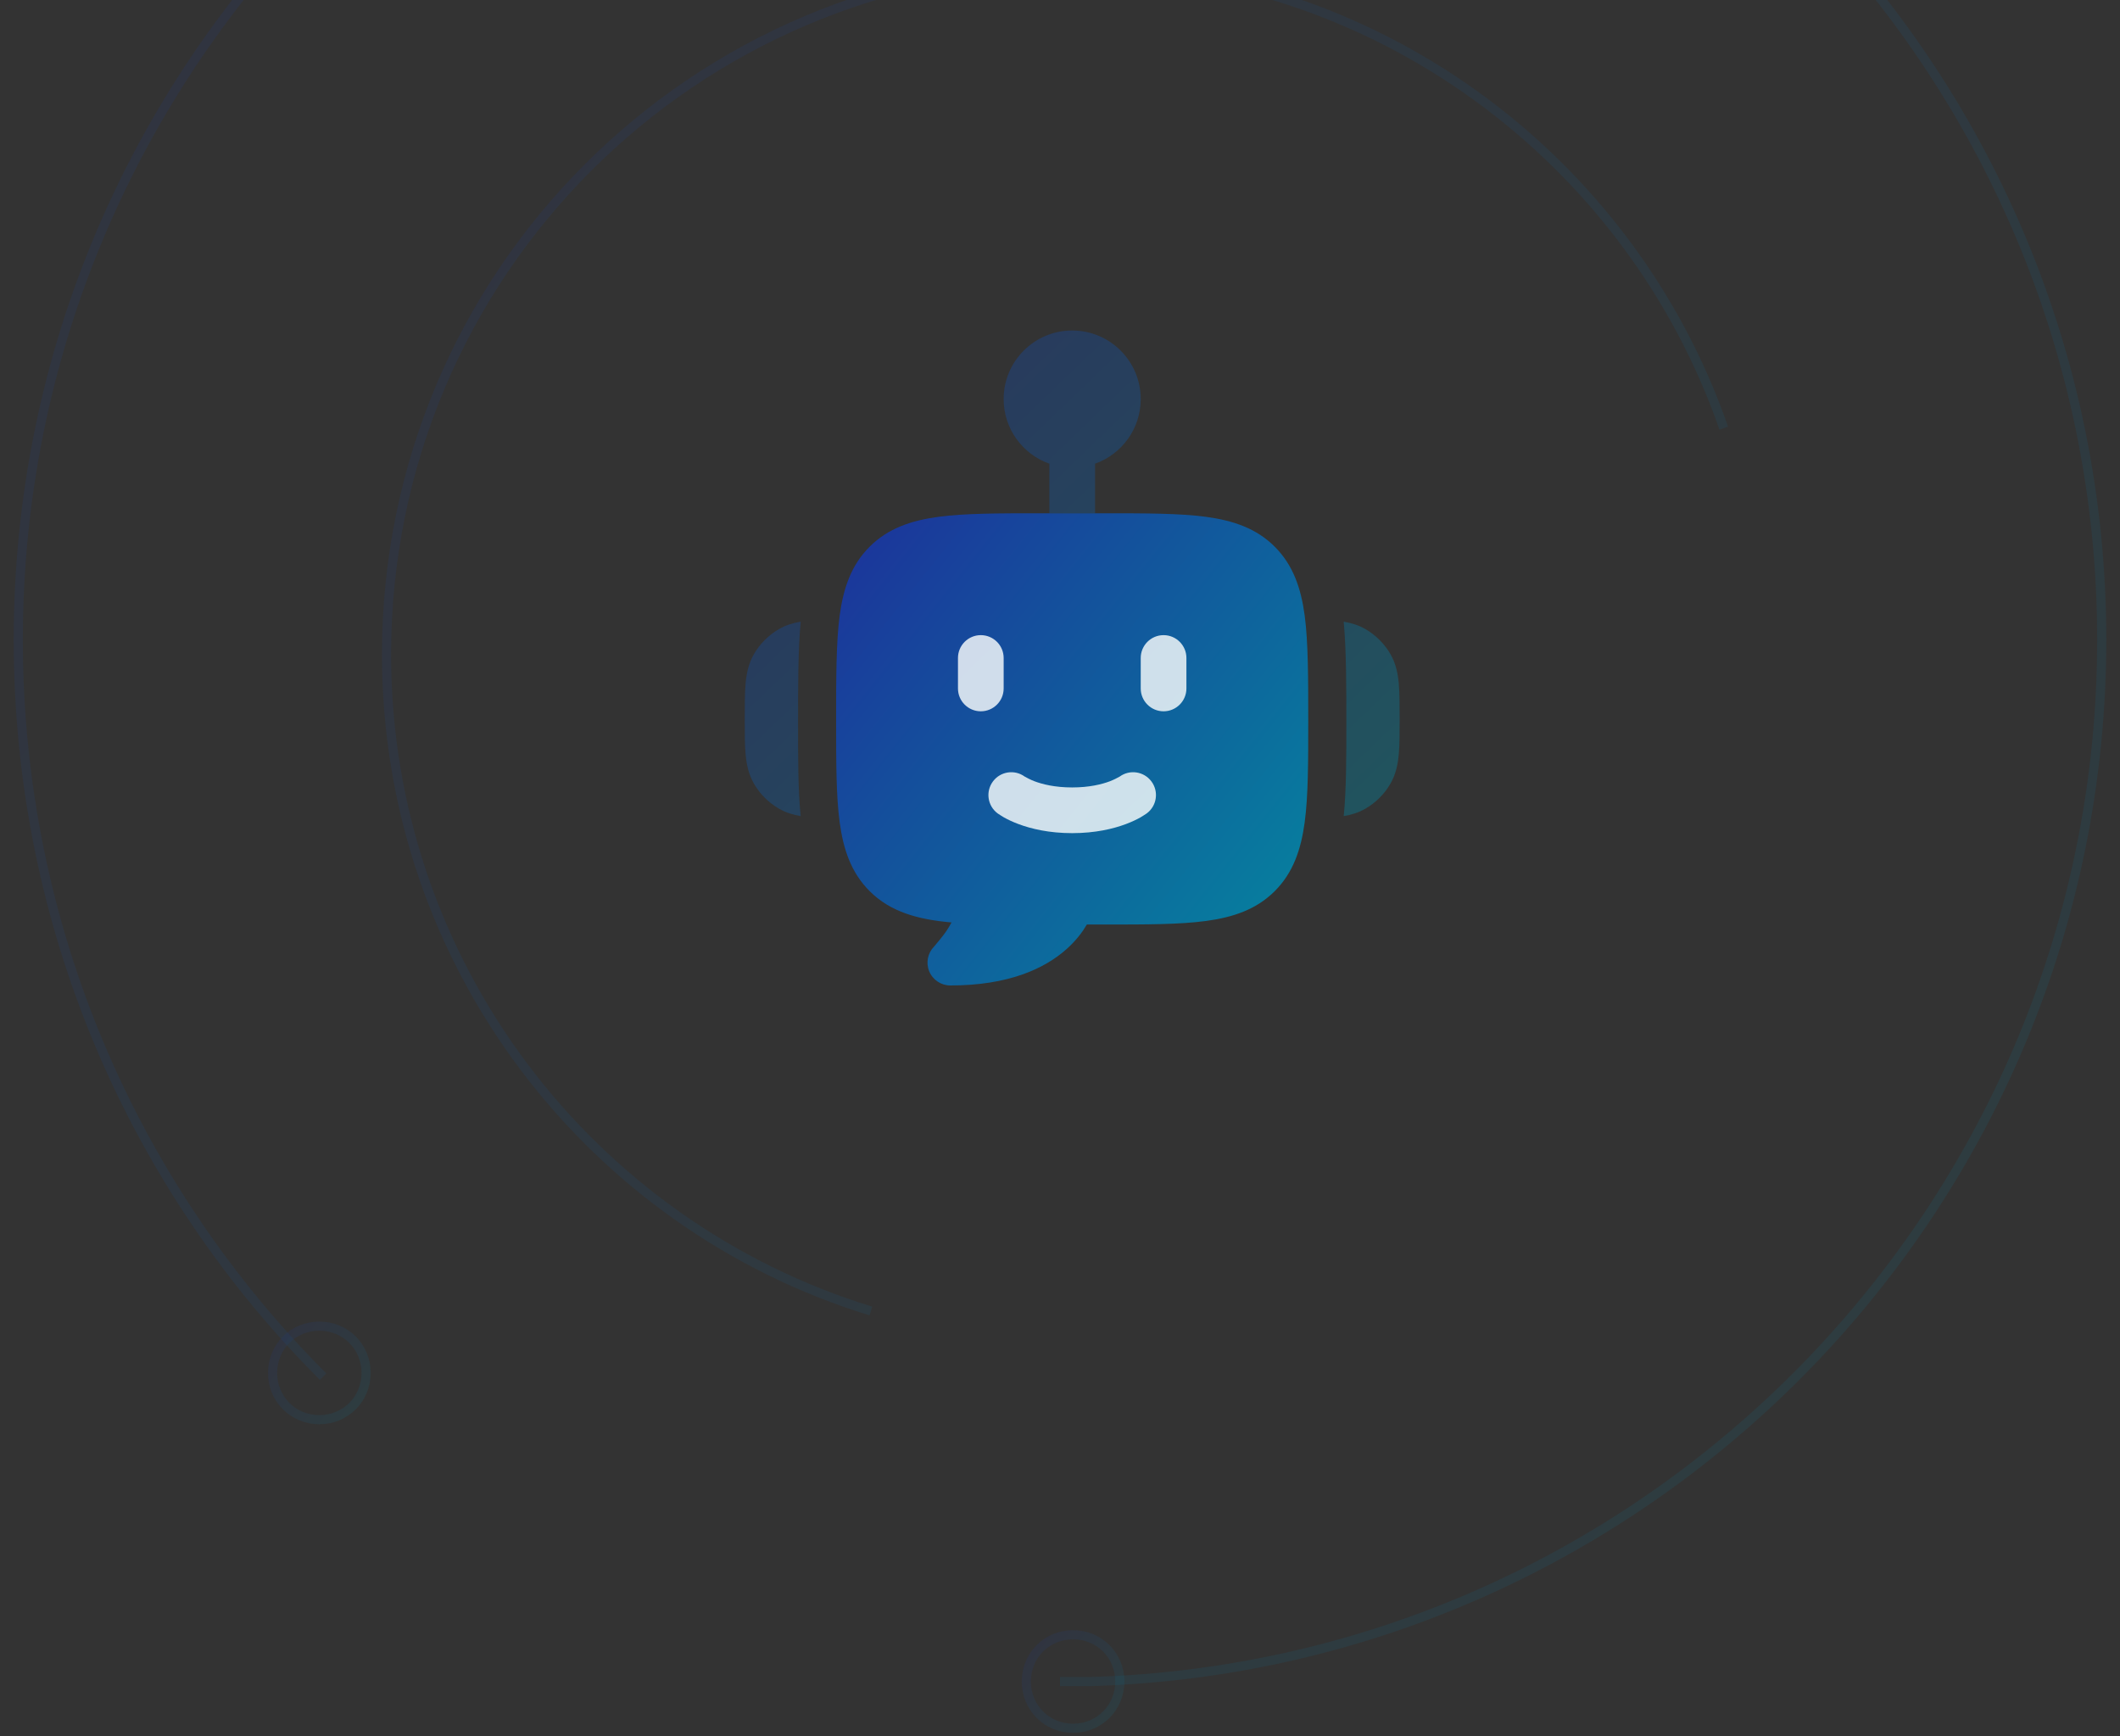
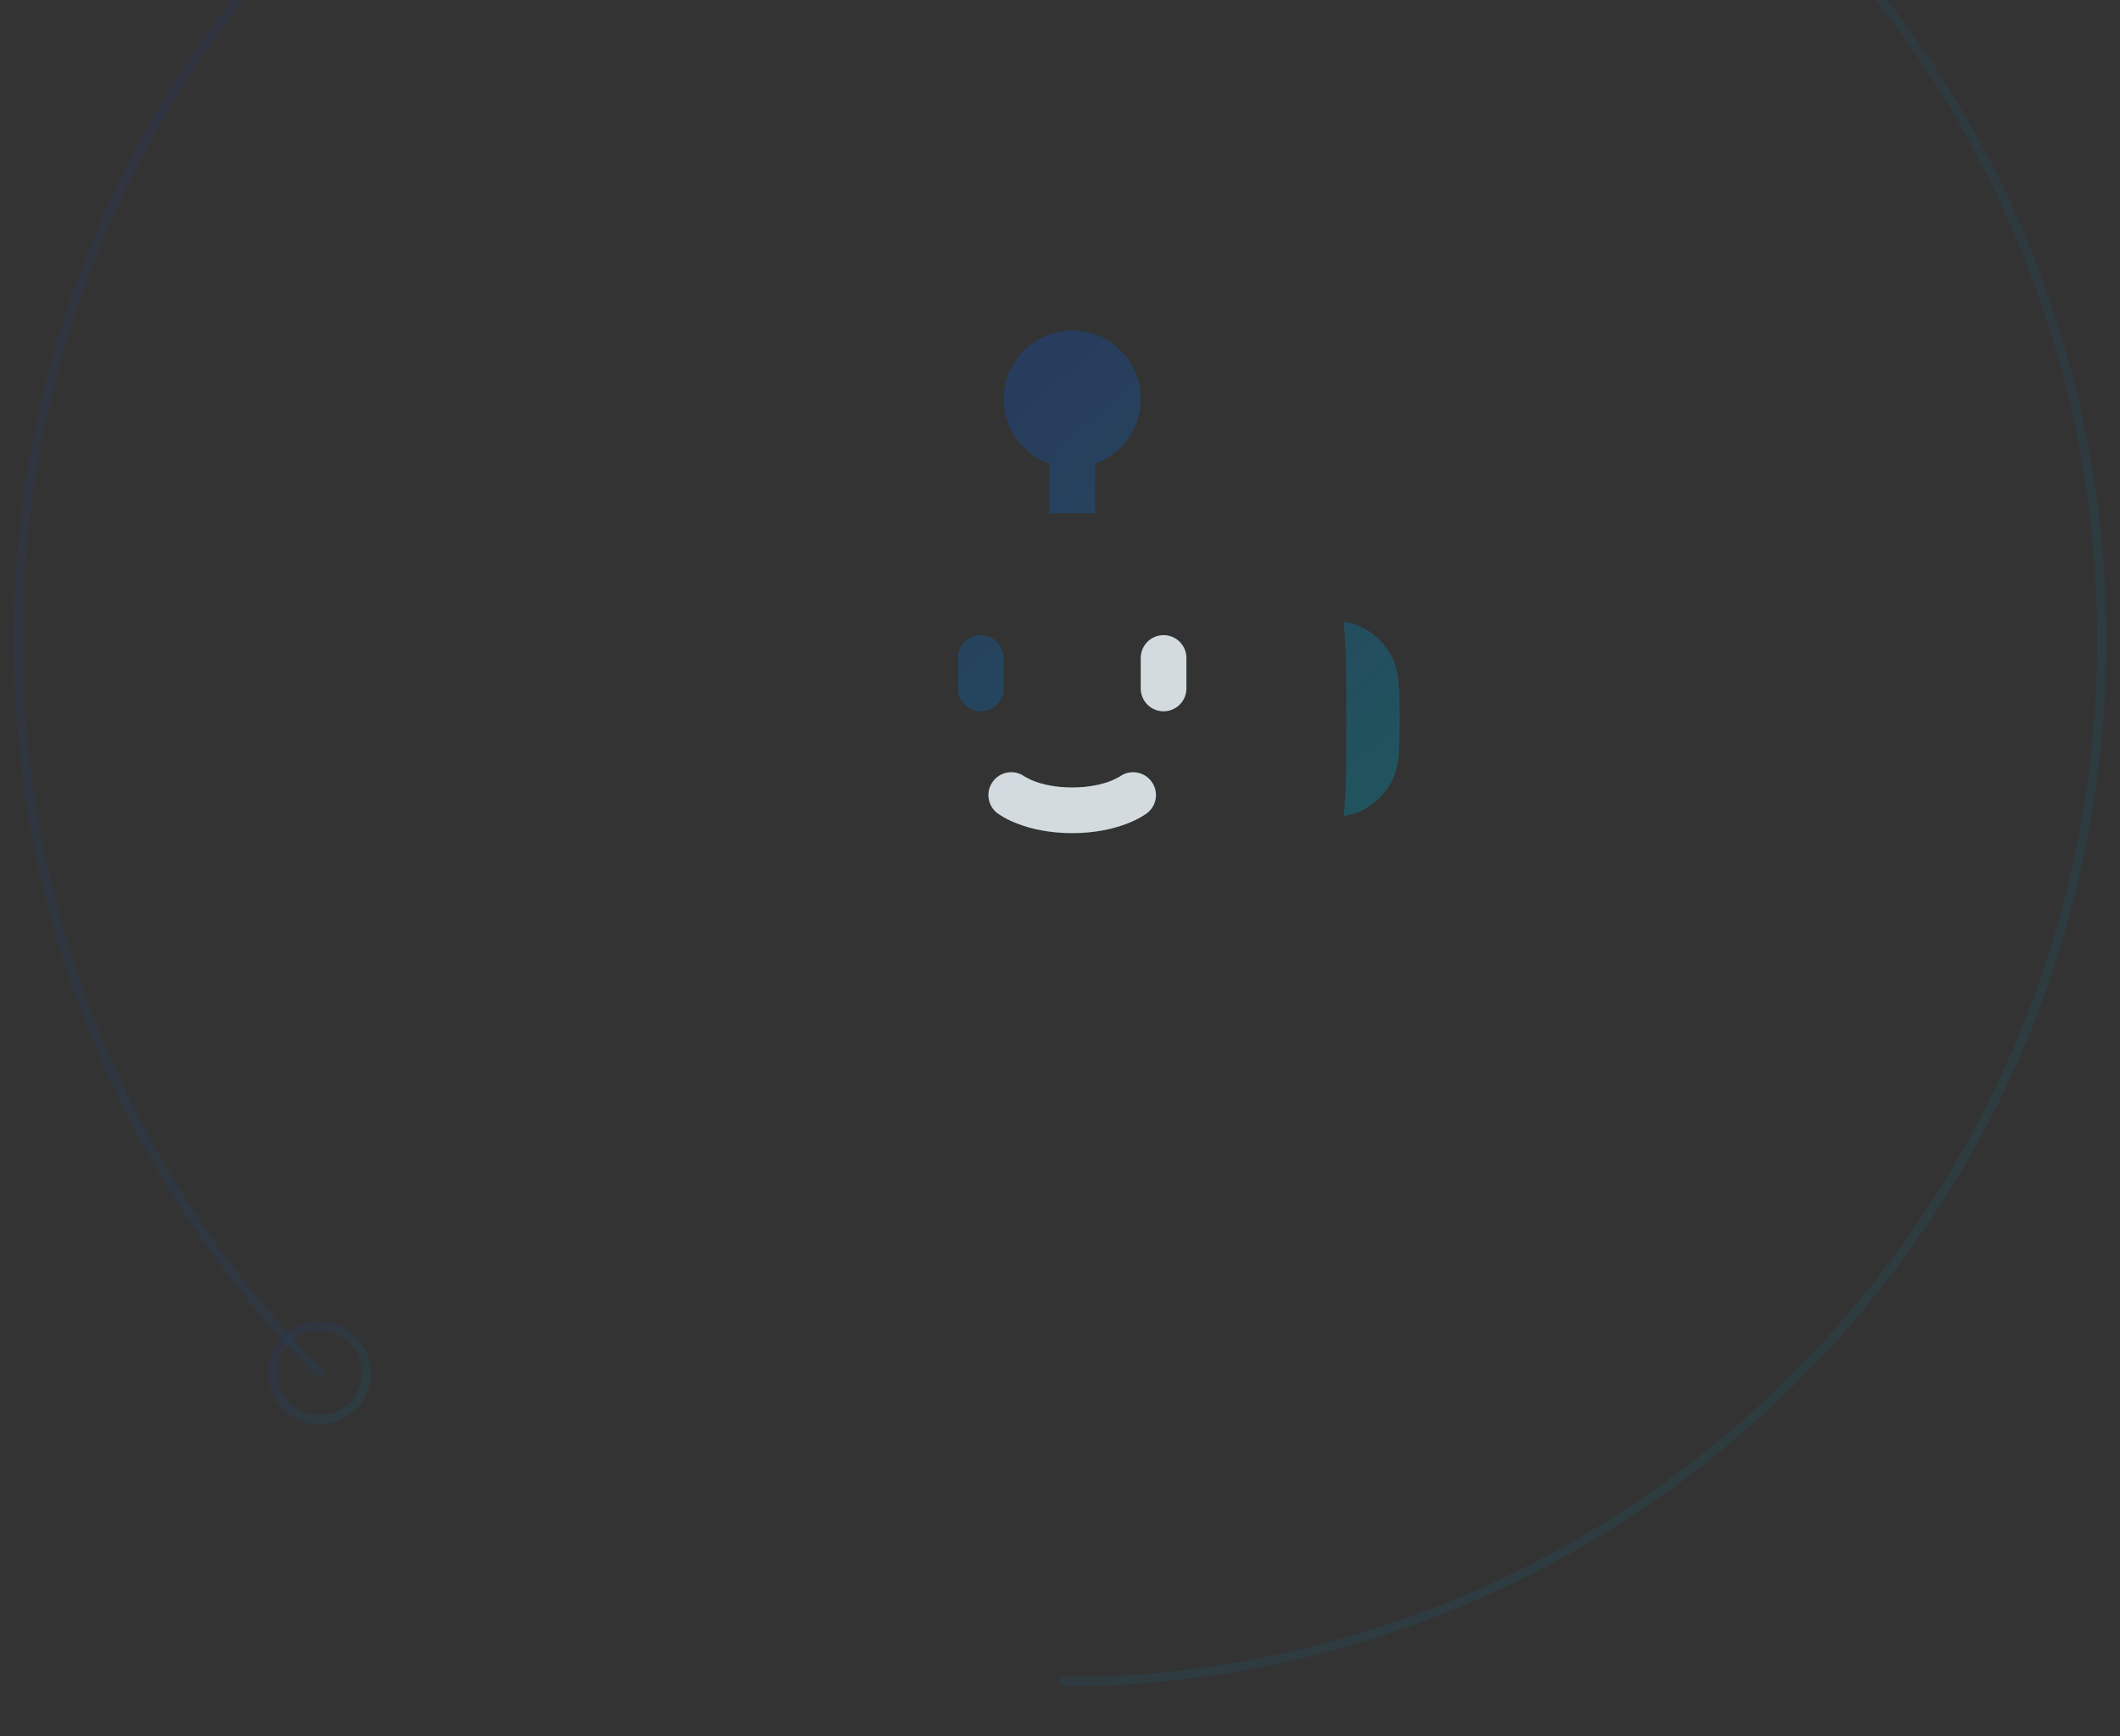
<svg xmlns="http://www.w3.org/2000/svg" width="116" height="95" viewBox="0 0 116 95" fill="none">
  <rect x="0" y="0" width="116" height="95" fill="#333333" stroke="none" />
-   <path d="M60.425 28.083C62.704 28.083 64.541 28.083 65.986 28.277C67.486 28.479 68.75 28.911 69.753 29.914C70.756 30.917 71.187 32.18 71.389 33.68C71.583 35.125 71.583 37.145 71.583 39.425V39.425C71.583 41.704 71.583 43.541 71.389 44.986C71.187 46.486 70.756 47.749 69.753 48.753C68.75 49.756 67.486 50.187 65.986 50.389C64.541 50.583 62.704 50.583 60.425 50.583H60.425H59.469C59.236 50.983 58.881 51.463 58.351 51.934C57.148 53.004 55.17 53.917 52 53.917C51.495 53.917 51.04 53.613 50.846 53.148C50.652 52.682 50.757 52.145 51.112 51.787C51.244 51.631 51.616 51.19 51.791 50.927C51.891 50.775 51.983 50.621 52.063 50.469C50.223 50.308 48.725 49.897 47.581 48.753C46.577 47.749 46.146 46.486 45.944 44.986C45.75 43.541 45.75 41.704 45.75 39.425V39.425C45.75 37.145 45.75 35.125 45.944 33.68C46.146 32.18 46.577 30.917 47.581 29.914C48.584 28.911 49.847 28.479 51.347 28.277C52.792 28.083 54.629 28.083 56.908 28.083H56.908H60.425H60.425Z" fill="url(#paint0_linear_3048_63568)" />
  <g opacity="0.4">
    <path d="M58.667 18.083C56.596 18.083 54.917 19.762 54.917 21.833C54.917 23.466 55.96 24.855 57.417 25.37V28.083H59.917V25.37C61.373 24.855 62.417 23.466 62.417 21.833C62.417 19.762 60.738 18.083 58.667 18.083Z" fill="url(#paint1_linear_3048_63568)" />
    <path d="M54.917 36C54.917 35.31 54.357 34.75 53.667 34.75C52.976 34.75 52.417 35.31 52.417 36V37.667C52.417 38.357 52.976 38.917 53.667 38.917C54.357 38.917 54.917 38.357 54.917 37.667V36Z" fill="url(#paint2_linear_3048_63568)" />
    <path d="M64.917 36C64.917 35.31 64.357 34.75 63.667 34.75C62.976 34.75 62.417 35.31 62.417 36V37.667C62.417 38.357 62.976 38.917 63.667 38.917C64.357 38.917 64.917 38.357 64.917 37.667V36Z" fill="url(#paint3_linear_3048_63568)" />
    <path d="M54.333 42.75C54.743 42.203 55.516 42.088 56.067 42.488C56.154 42.537 56.392 42.666 56.606 42.746C57.031 42.906 57.715 43.083 58.667 43.083C59.618 43.083 60.303 42.906 60.728 42.746C60.941 42.666 61.179 42.537 61.267 42.488C61.818 42.088 62.59 42.203 63 42.75C63.414 43.302 63.302 44.086 62.75 44.5L62.724 44.517C62.647 44.568 62.488 44.673 62.405 44.72C62.214 44.827 61.948 44.959 61.606 45.087C60.919 45.344 59.938 45.583 58.667 45.583C57.396 45.583 56.414 45.344 55.728 45.087C55.386 44.959 55.12 44.827 54.929 44.72C54.845 44.673 54.686 44.568 54.61 44.517L54.583 44.5C54.031 44.086 53.919 43.302 54.333 42.75Z" fill="url(#paint4_linear_3048_63568)" />
-     <path d="M42.625 34.418C43.007 34.198 43.405 34.08 43.811 34.014C43.666 35.565 43.667 37.641 43.667 39.55C43.667 41.452 43.666 43.185 43.809 44.65C43.404 44.584 43.006 44.466 42.625 44.246C42.055 43.917 41.581 43.444 41.252 42.874C40.957 42.362 40.847 41.818 40.797 41.27C40.75 40.751 40.75 40.119 40.75 39.386C40.75 38.653 40.75 37.913 40.797 37.394C40.847 36.846 40.957 36.302 41.252 35.79C41.581 35.22 42.055 34.747 42.625 34.418Z" fill="url(#paint5_linear_3048_63568)" />
    <path d="M73.525 44.65C73.93 44.584 74.328 44.466 74.709 44.246C75.279 43.917 75.753 43.444 76.082 42.874C76.377 42.362 76.487 41.818 76.537 41.27C76.584 40.751 76.584 40.119 76.584 39.386C76.584 38.653 76.584 37.913 76.537 37.394C76.487 36.846 76.377 36.302 76.082 35.79C75.753 35.22 75.279 34.747 74.709 34.418C74.328 34.198 73.929 34.08 73.523 34.014C73.668 35.565 73.668 37.641 73.668 39.55C73.668 41.452 73.668 43.185 73.525 44.65Z" fill="url(#paint6_linear_3048_63568)" />
  </g>
  <g opacity="0.8">
-     <path d="M54.917 36C54.917 35.31 54.357 34.75 53.667 34.75C52.977 34.75 52.417 35.31 52.417 36V37.667C52.417 38.357 52.977 38.917 53.667 38.917C54.357 38.917 54.917 38.357 54.917 37.667V36Z" fill="white" />
    <path d="M64.917 36C64.917 35.31 64.357 34.75 63.667 34.75C62.977 34.75 62.417 35.31 62.417 36V37.667C62.417 38.357 62.977 38.917 63.667 38.917C64.357 38.917 64.917 38.357 64.917 37.667V36Z" fill="white" />
    <path d="M54.334 42.75C54.744 42.203 55.516 42.088 56.067 42.488C56.154 42.537 56.392 42.666 56.606 42.746C57.031 42.906 57.716 43.083 58.667 43.083C59.618 43.083 60.303 42.906 60.728 42.746C60.942 42.666 61.18 42.537 61.267 42.488C61.818 42.088 62.59 42.203 63 42.75C63.415 43.302 63.303 44.086 62.75 44.5L62.724 44.518C62.647 44.568 62.489 44.673 62.405 44.72C62.214 44.827 61.948 44.959 61.606 45.087C60.92 45.344 59.938 45.583 58.667 45.583C57.396 45.583 56.414 45.344 55.728 45.087C55.386 44.959 55.12 44.827 54.929 44.72C54.846 44.673 54.687 44.568 54.61 44.518L54.584 44.5C54.031 44.086 53.919 43.302 54.334 42.75Z" fill="white" />
  </g>
  <path d="M17.68 75.32C7.345 64.984 1 50.76 1 35C1 3.583 26.481 -22 58 -22C89.416 -22 115 3.583 115 35C115 65.905 90.338 91.079 59.74 92C59.126 92 58.546 92 58 92" stroke="url(#paint7_linear_3048_63568)" stroke-opacity="0.12" stroke-width="0.5" stroke-miterlimit="10" />
  <path d="M20.032 75.115C20.032 76.548 18.906 77.674 17.473 77.674C16.041 77.674 14.915 76.548 14.915 75.115C14.915 73.682 16.041 72.557 17.473 72.557C18.906 72.557 20.032 73.682 20.032 75.115Z" stroke="url(#paint8_linear_3048_63568)" stroke-opacity="0.12" stroke-width="0.5" stroke-miterlimit="10" />
-   <path d="M61.274 92C61.274 93.433 60.148 94.558 58.716 94.558C57.283 94.558 56.157 93.433 56.157 92C56.157 90.567 57.283 89.442 58.716 89.442C60.148 89.442 61.274 90.567 61.274 92Z" stroke="url(#paint9_linear_3048_63568)" stroke-opacity="0.12" stroke-width="0.5" stroke-miterlimit="10" />
-   <path d="M47.655 71.729C32.305 67.021 21.15 52.695 21.15 35.809C21.15 15.036 37.933 -1.849 58.809 -1.849C75.183 -1.849 89.203 8.691 94.319 23.427" stroke="url(#paint10_linear_3048_63568)" stroke-opacity="0.12" stroke-width="0.5" stroke-miterlimit="10" />
  <defs>
    <linearGradient id="paint0_linear_3048_63568" x1="45.75" y1="28.965" x2="79.006" y2="55.517" gradientUnits="userSpaceOnUse">
      <stop stop-color="#1C339B" />
      <stop offset="1" stop-color="#00979F" />
    </linearGradient>
    <linearGradient id="paint1_linear_3048_63568" x1="40.75" y1="19.022" x2="77.024" y2="56.761" gradientUnits="userSpaceOnUse">
      <stop stop-color="#1C339B" />
      <stop offset="1" stop-color="#00979F" />
    </linearGradient>
    <linearGradient id="paint2_linear_3048_63568" x1="40.75" y1="19.022" x2="77.024" y2="56.761" gradientUnits="userSpaceOnUse">
      <stop stop-color="#1C339B" />
      <stop offset="1" stop-color="#00979F" />
    </linearGradient>
    <linearGradient id="paint3_linear_3048_63568" x1="40.75" y1="19.022" x2="77.024" y2="56.761" gradientUnits="userSpaceOnUse">
      <stop stop-color="#1C339B" />
      <stop offset="1" stop-color="#00979F" />
    </linearGradient>
    <linearGradient id="paint4_linear_3048_63568" x1="40.75" y1="19.022" x2="77.024" y2="56.761" gradientUnits="userSpaceOnUse">
      <stop stop-color="#1C339B" />
      <stop offset="1" stop-color="#00979F" />
    </linearGradient>
    <linearGradient id="paint5_linear_3048_63568" x1="40.75" y1="19.022" x2="77.024" y2="56.761" gradientUnits="userSpaceOnUse">
      <stop stop-color="#1C339B" />
      <stop offset="1" stop-color="#00979F" />
    </linearGradient>
    <linearGradient id="paint6_linear_3048_63568" x1="40.75" y1="19.022" x2="77.024" y2="56.761" gradientUnits="userSpaceOnUse">
      <stop stop-color="#1C339B" />
      <stop offset="1" stop-color="#00979F" />
    </linearGradient>
    <linearGradient id="paint7_linear_3048_63568" x1="1" y1="-18.109" x2="147.754" y2="99.062" gradientUnits="userSpaceOnUse">
      <stop stop-color="#1C339B" />
      <stop offset="1" stop-color="#00979F" />
    </linearGradient>
    <linearGradient id="paint8_linear_3048_63568" x1="14.915" y1="72.731" x2="21.502" y2="77.99" gradientUnits="userSpaceOnUse">
      <stop stop-color="#1C339B" />
      <stop offset="1" stop-color="#00979F" />
    </linearGradient>
    <linearGradient id="paint9_linear_3048_63568" x1="56.157" y1="89.616" x2="62.744" y2="94.875" gradientUnits="userSpaceOnUse">
      <stop stop-color="#1C339B" />
      <stop offset="1" stop-color="#00979F" />
    </linearGradient>
    <linearGradient id="paint10_linear_3048_63568" x1="21.15" y1="0.662" x2="115.751" y2="75.772" gradientUnits="userSpaceOnUse">
      <stop stop-color="#1C339B" />
      <stop offset="1" stop-color="#00979F" />
    </linearGradient>
  </defs>
</svg>